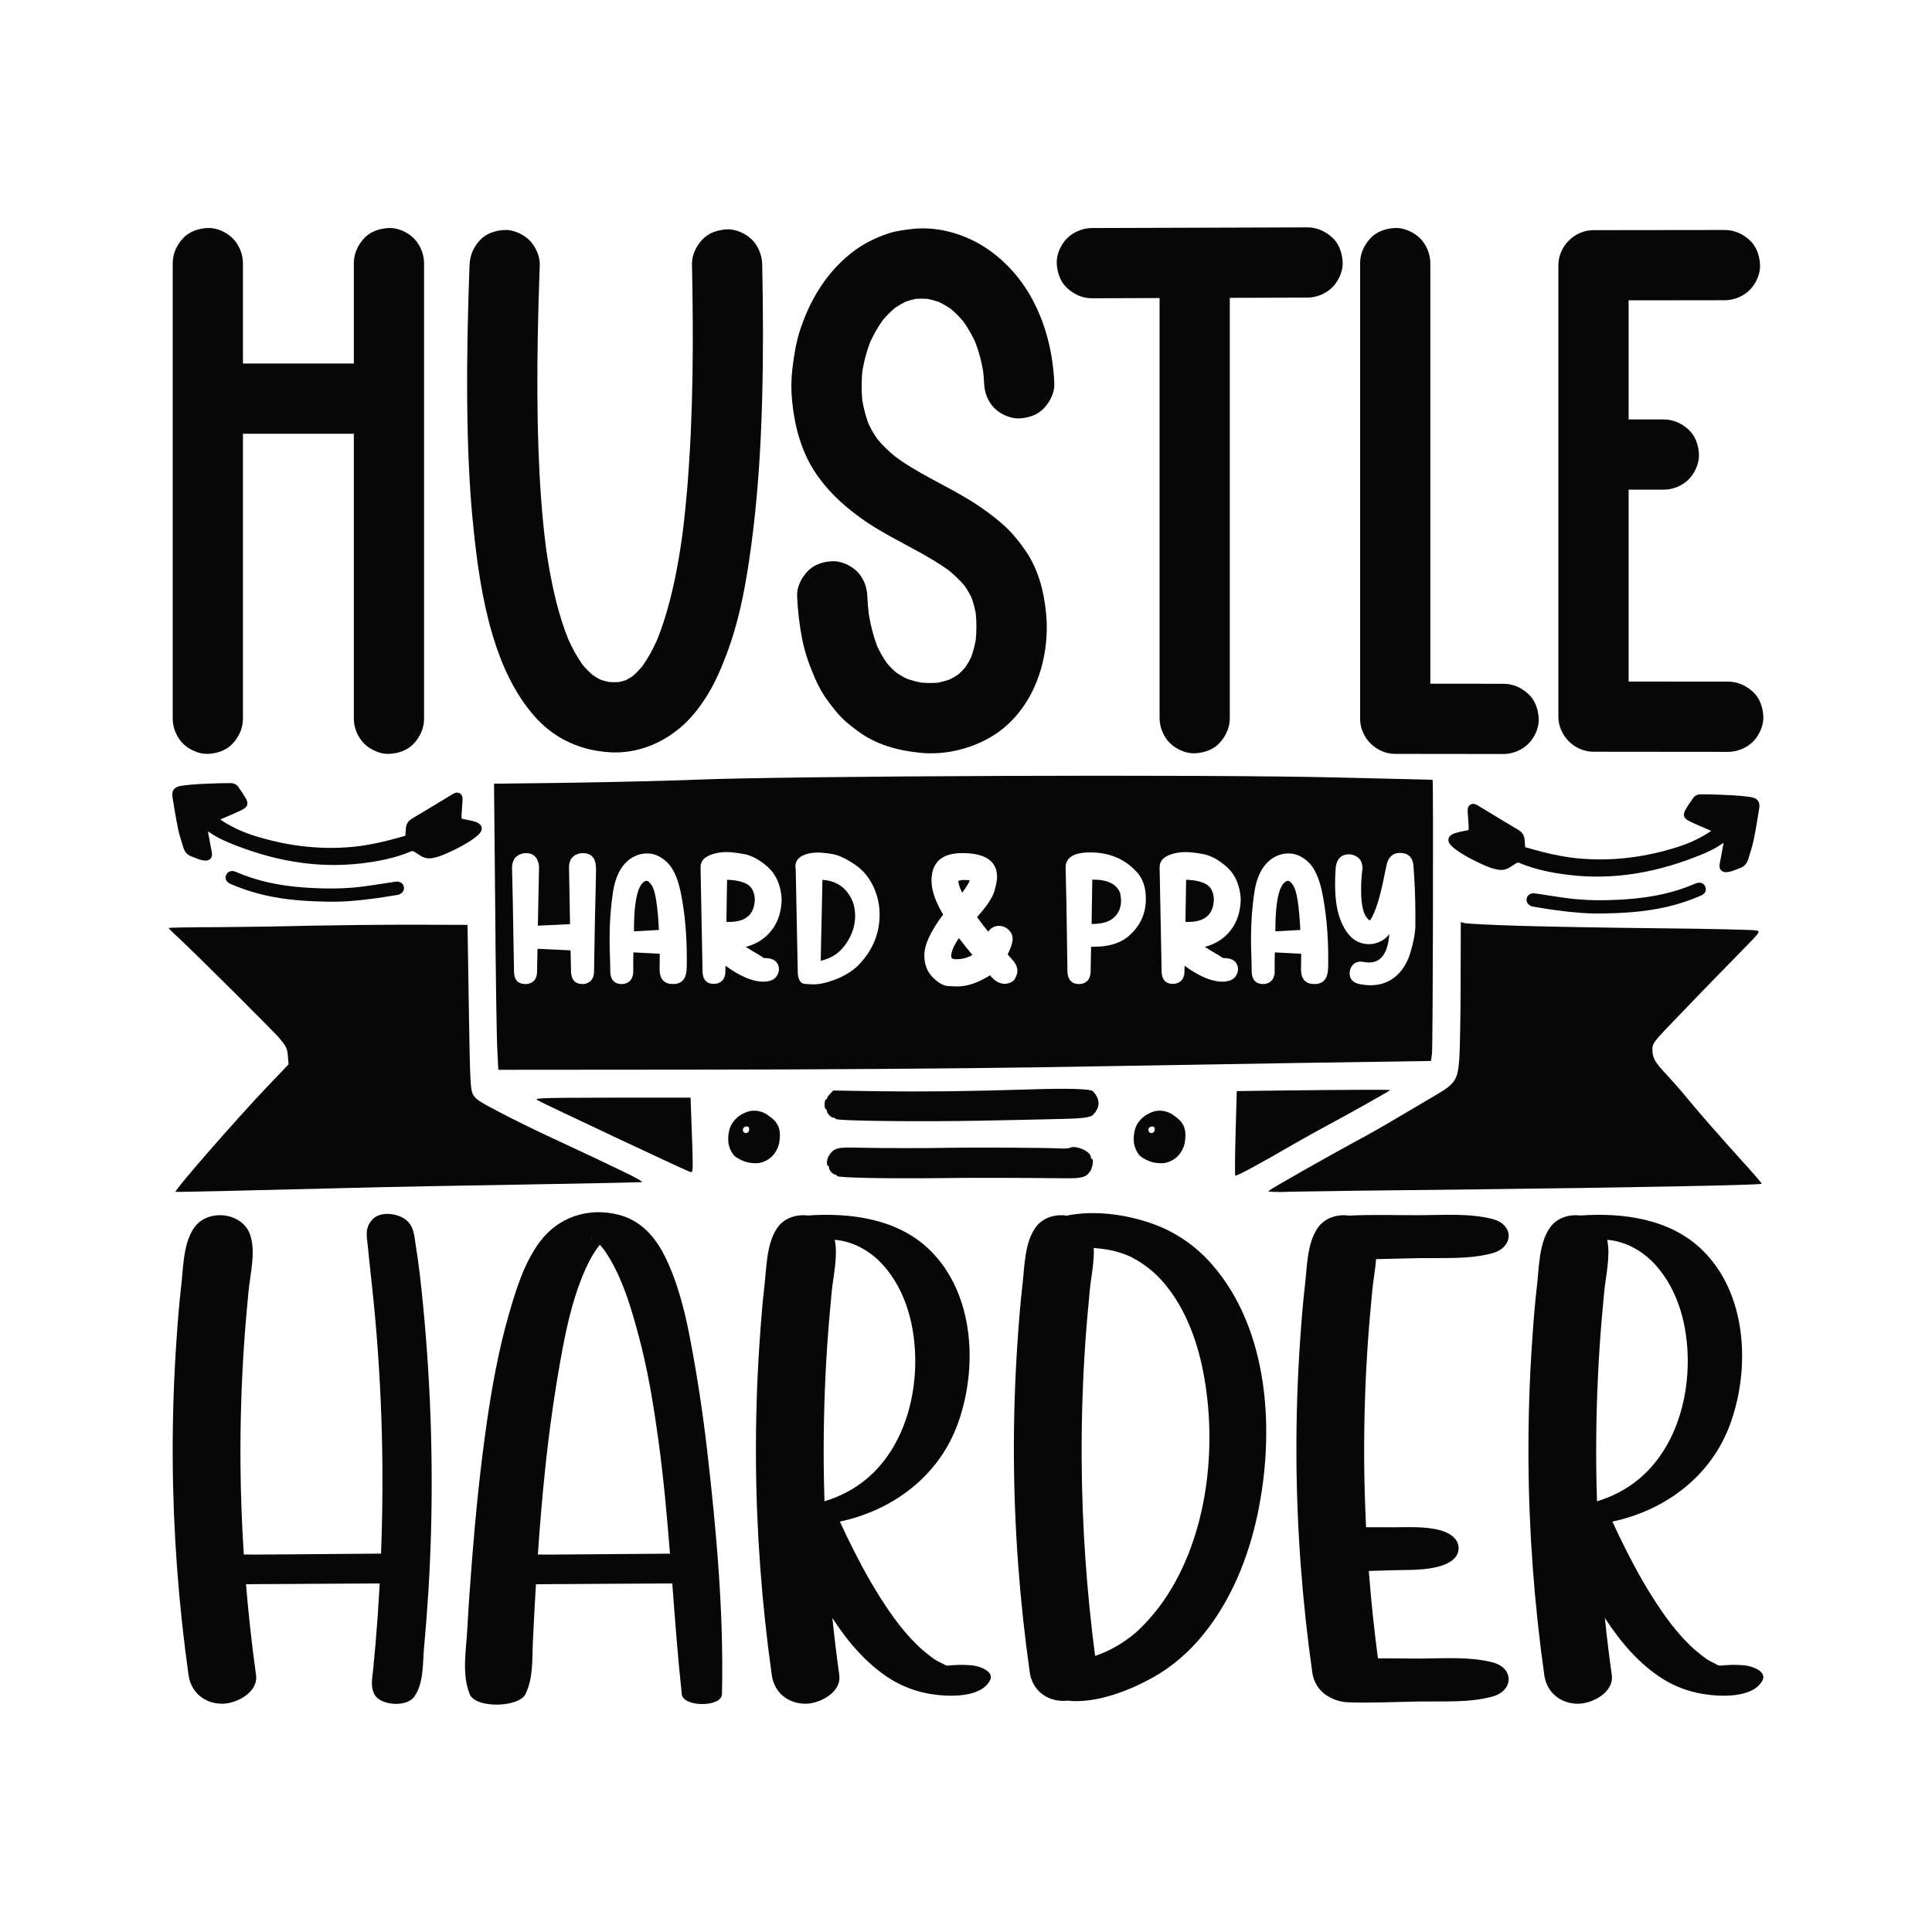
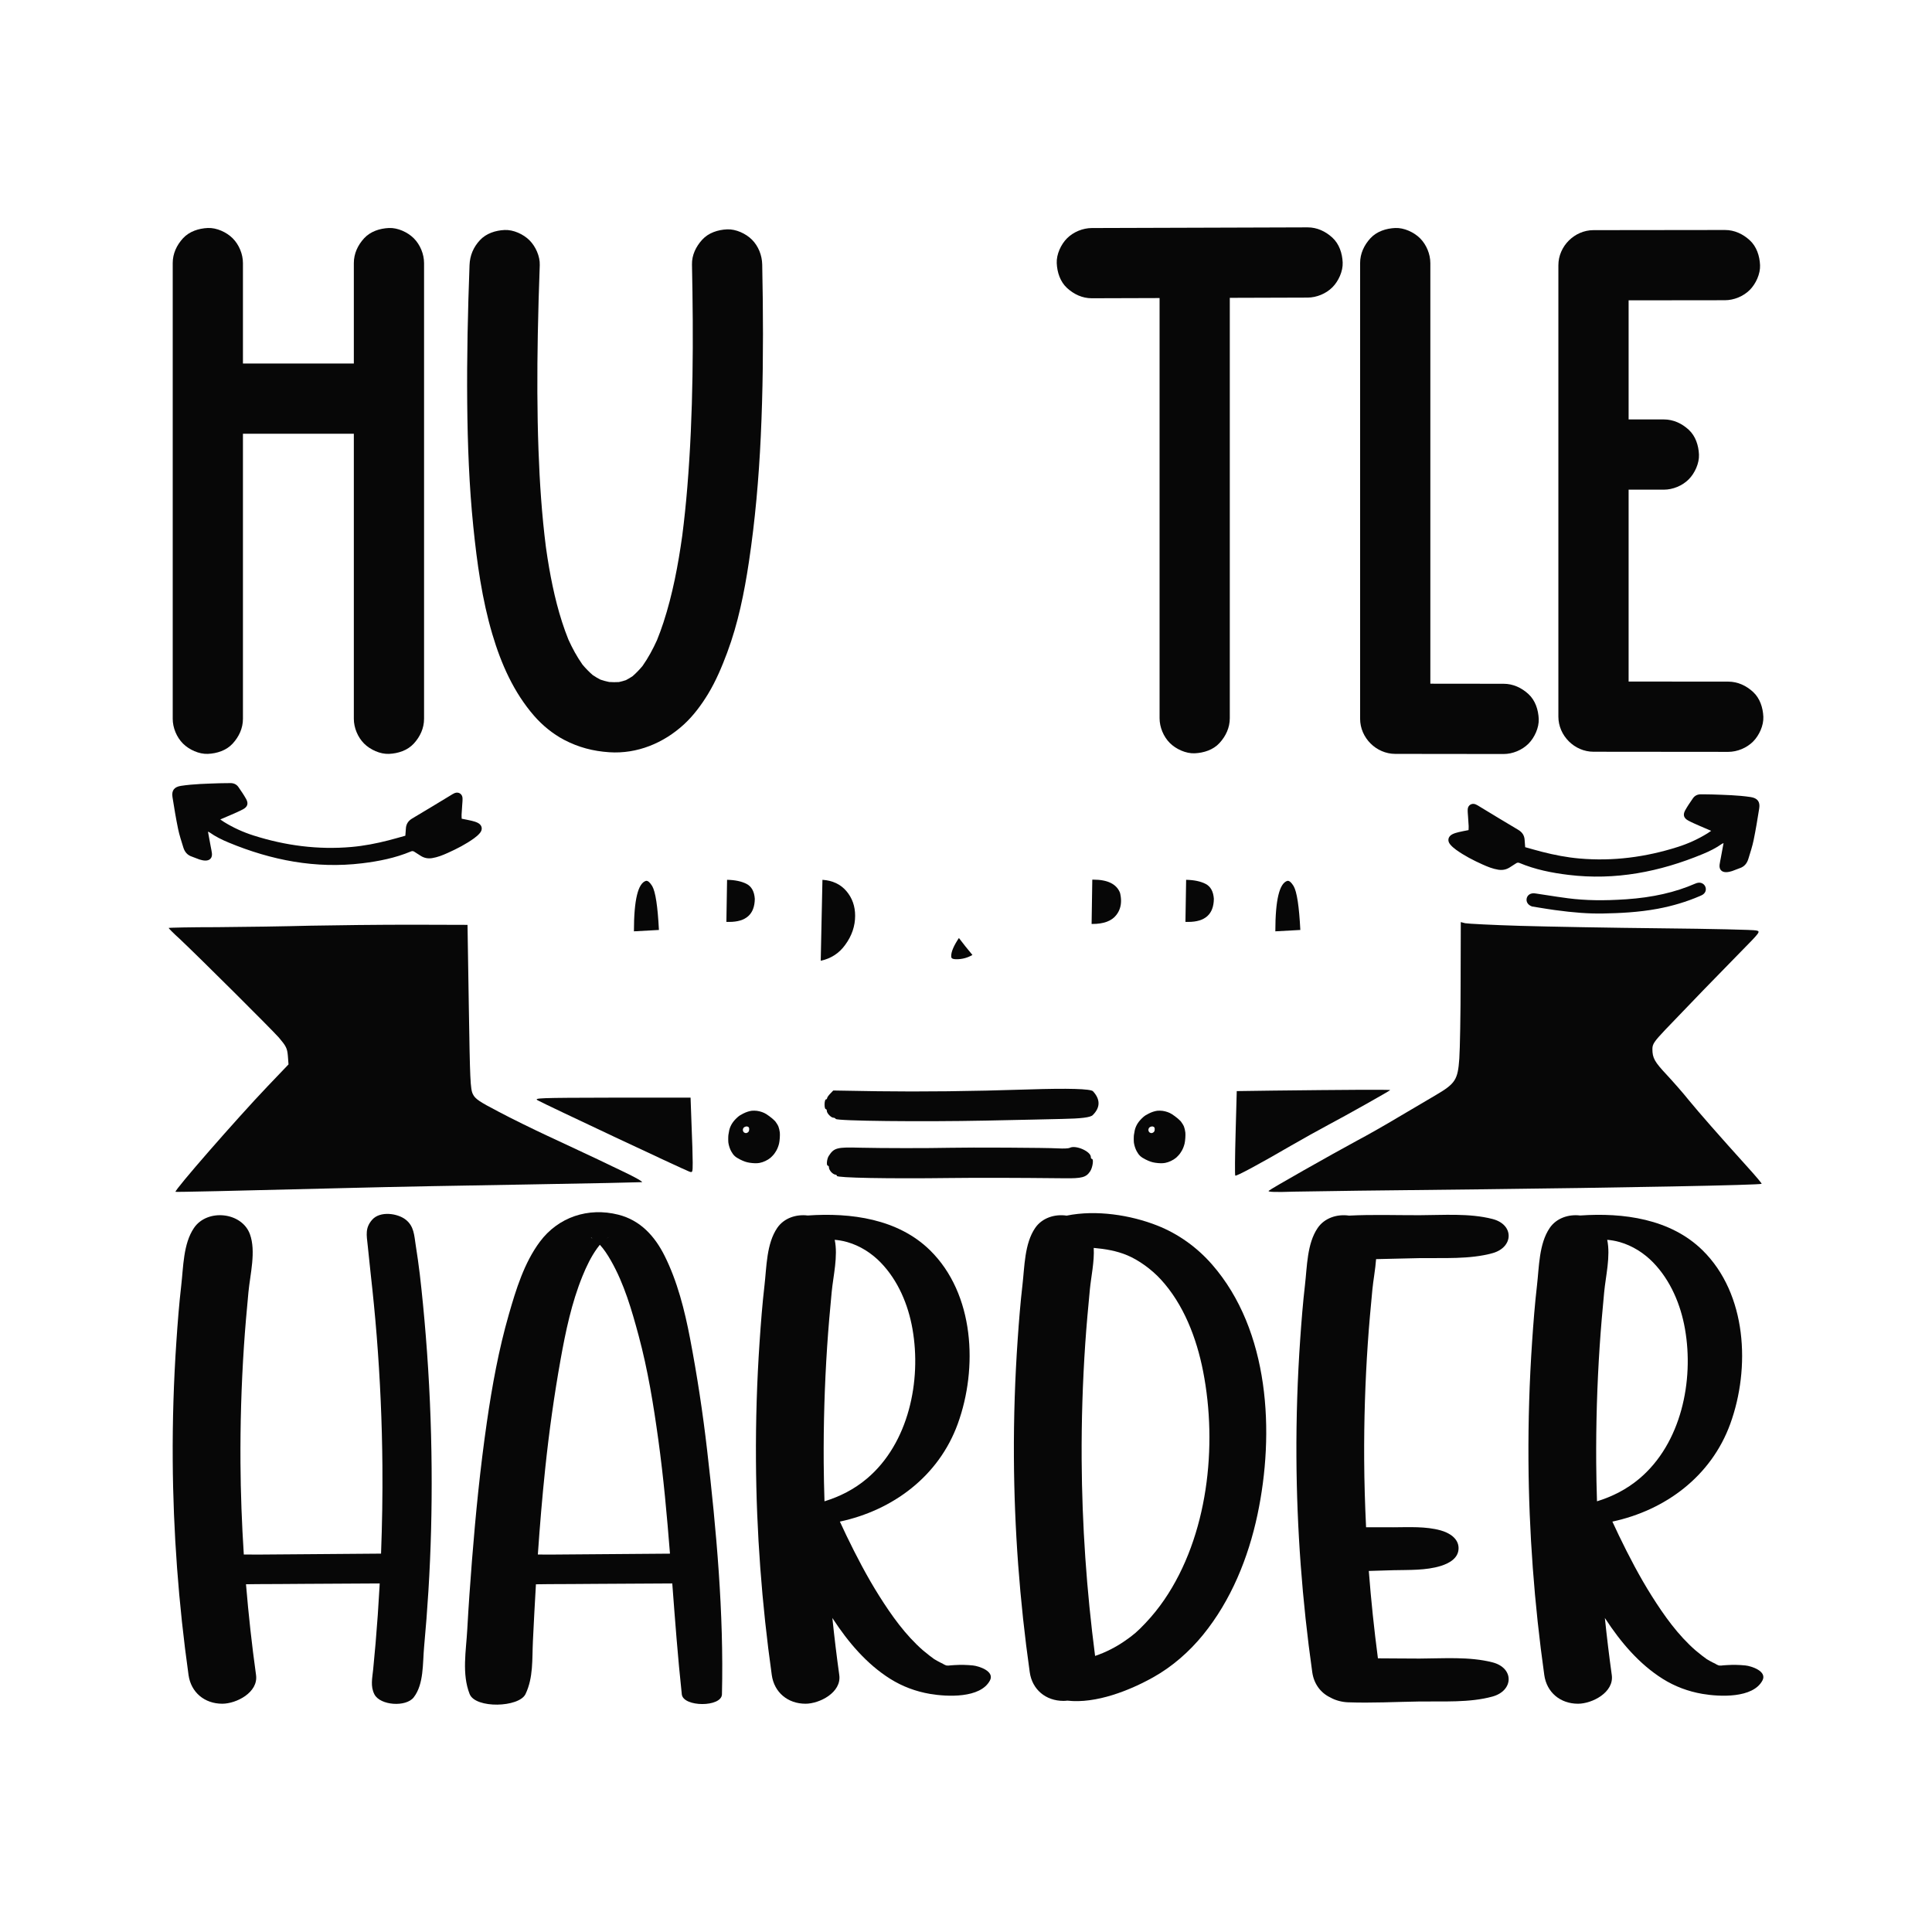
<svg xmlns="http://www.w3.org/2000/svg" version="1.1" id="Layer_1" x="0px" y="0px" width="864px" height="864px" viewBox="0 0 864 864" enable-background="new 0 0 864 864" xml:space="preserve">
  <g>
    <g>
      <path fill="#070707" d="M189.642,118.002c0.026,2.661,0,5.321,0,7.978c0,5.584,0,11.165,0,16.745c0,7.755,0,15.51,0,23.265    c0,9.221,0,18.446,0,27.666c0,9.838,0,19.684,0,29.523c0,9.751,0,19.501,0,29.252c0,8.942,0,17.888,0,26.83    c0,7.297,0,14.59,0,21.887c0,4.951,0,9.906,0,14.861c0,1.808,0,3.617,0,5.429c0,4.254-1.778,8.03-4.598,11.101    c-2.832,3.087-7.044,4.421-11.105,4.6c-3.911,0.175-8.38-1.876-11.105-4.6c-2.848-2.844-4.598-7.078-4.598-11.101    c0-0.116,0-0.227,0-0.343c-0.026-2.657,0-5.317,0-7.974c0-5.584,0-11.165,0-16.745c0-7.759,0-15.51,0-23.269    c0-9.221,0-18.442,0-27.662c0-9.842,0-19.684,0-29.527c0-7.317,0-14.634,0-21.951c-11.652,0-23.303,0-34.955,0    c-4.877,0-9.757,0-14.634,0c0,9.739,0,19.477,0,29.212c0,9.751,0,19.501,0,29.252c0,8.942,0,17.888,0,26.83    c0,7.297,0,14.59,0,21.887c0,4.951,0,9.906,0,14.861c0,1.808,0,3.617,0,5.429c0,4.254-1.778,8.03-4.598,11.101    c-2.83,3.087-7.042,4.421-11.105,4.6c-3.911,0.175-8.38-1.876-11.105-4.6c-2.848-2.844-4.6-7.078-4.6-11.101    c0-0.116,0.002-0.227,0-0.343c-0.024-2.657,0-5.317,0-7.974c0-5.584,0-11.165,0-16.745c0-7.759,0-15.51,0-23.269    c0-9.221,0-18.442,0-27.662c0-9.842,0-19.684,0-29.527c0-9.751,0-19.501,0-29.248c0-8.946,0-17.888,0-26.834    c0-7.293,0-14.586,0-21.883c0-4.955,0-9.91,0-14.865c0-1.808,0-3.617,0-5.425c0-4.254,1.78-8.034,4.6-11.105    c2.832-3.083,7.044-4.417,11.105-4.6c3.911-0.171,8.38,1.876,11.105,4.6c2.848,2.848,4.598,7.078,4.598,11.105    c0,0.112,0,0.227,0,0.339c0.026,2.661,0,5.321,0,7.978c0,5.584,0,11.165,0,16.745c0,6.612,0,13.224,0,19.836    c0.012,0,0.024,0,0.036,0c12.025,0,24.05,0,36.075,0c4.493,0,8.986,0,13.479,0c0-0.908,0-1.816,0-2.724c0-7.293,0-14.586,0-21.883    c0-4.955,0-9.906,0-14.861c0-1.808,0-3.621,0-5.429c0-4.254,1.778-8.03,4.598-11.105c2.832-3.083,7.044-4.417,11.105-4.596    c3.911-0.175,8.38,1.876,11.105,4.596c2.848,2.848,4.598,7.082,4.598,11.105C189.642,117.779,189.642,117.891,189.642,118.002z" />
      <path fill="#070707" d="M341.121,134.13c0.223,20.361,0.052,40.735-0.9,61.077c-0.88,18.78-2.513,37.509-5.309,56.11    c-2.063,13.722-4.843,27.507-9.711,40.54c-2.35,6.297-5.003,12.61-8.488,18.378c-2.995,4.951-6.584,9.802-10.858,13.73    c-9.077,8.337-20.901,13.264-33.356,12.443c-7.249-0.478-13.76-2.175-20.21-5.544c-5.045-2.637-9.723-6.477-13.455-10.77    c-9.101-10.471-14.725-23.213-18.643-36.425c-4.634-15.634-6.879-31.988-8.528-48.171c-1.862-18.278-2.539-36.672-2.72-55.038    c-0.201-20.64,0.269-41.281,1.036-61.901c0.159-4.306,1.719-7.97,4.598-11.105c2.83-3.083,7.042-4.417,11.105-4.6    c3.911-0.175,8.38,1.876,11.105,4.6c2.744,2.744,4.744,7.174,4.598,11.105c-0.382,10.348-0.691,20.7-0.878,31.052    c-0.311,17.207-0.313,34.426,0.309,51.625c0.522,14.53,1.486,29.065,3.324,43.491c0.434,3.083,0.902,6.162,1.438,9.229    c1.908,10.89,4.481,21.775,8.613,32.056c1.772,3.907,3.826,7.691,6.297,11.196c1.412,1.685,2.941,3.262,4.602,4.7    c1.109,0.749,2.26,1.43,3.453,2.035c1.267,0.434,2.557,0.785,3.87,1.048c1.454,0.104,2.916,0.116,4.371,0.028    c1.052-0.223,2.089-0.506,3.109-0.844c1.036-0.534,2.037-1.127,3.007-1.776c1.589-1.386,3.051-2.904,4.405-4.521    c2.557-3.625,4.668-7.544,6.5-11.583c1.056-2.613,2.031-5.262,2.904-7.942c4.099-12.571,6.56-25.647,8.392-38.731    c0.932-7.237,1.681-14.498,2.274-21.771c2.705-33.099,2.768-66.394,2.083-99.573c-0.088-4.226,1.812-8.07,4.6-11.105    c2.828-3.087,7.042-4.421,11.105-4.6c3.911-0.175,8.38,1.876,11.105,4.6c2.904,2.904,4.513,7.026,4.6,11.105    C340.977,123.558,341.065,128.844,341.121,134.13z" />
-       <path fill="#070707" d="M385.664,165.859c-0.434,4.33-0.462,8.687-0.056,13.021c0.605,3.66,1.53,7.261,2.828,10.738    c1.135,2.358,2.454,4.616,3.955,6.759c2.354,2.812,4.987,5.361,7.819,7.695c0.928,0.681,1.848,1.378,2.8,2.023    c11.658,7.906,24.878,13.204,36.393,21.333c3.708,2.617,7.379,5.401,10.665,8.548c3.25,3.115,6.11,6.704,8.639,10.416    c5.612,8.241,8.114,17.876,9.085,27.67c2.159,21.692-6.353,45.885-26.474,56.536c-8.974,4.748-19.433,7.042-29.574,6.074    c-10.025-0.952-20.051-3.641-28.22-9.79c-2.43-1.828-4.867-3.66-7.022-5.815c-2.227-2.227-4.13-4.752-6.018-7.261    c-2.45-3.258-4.433-6.795-6.046-10.535c-2.362-5.481-4.361-10.926-5.56-16.781c-1.334-6.504-2.111-13.176-2.406-19.812    c-0.187-4.182,1.852-8.11,4.6-11.105c2.828-3.083,7.042-4.417,11.101-4.6c3.915-0.175,8.384,1.876,11.105,4.6    c2.975,2.975,4.417,6.966,4.6,11.105c0.12,2.685,0.351,5.365,0.661,8.034c0.793,4.827,1.976,9.587,3.696,14.168    c1.263,2.728,2.748,5.345,4.481,7.807c1.271,1.47,2.645,2.84,4.115,4.111c1.478,1.008,3.019,1.904,4.62,2.697    c2.143,0.773,4.338,1.358,6.576,1.772c2.466,0.215,4.939,0.231,7.405,0.032c1.78-0.35,3.533-0.824,5.246-1.43    c1.334-0.665,2.621-1.414,3.856-2.246c1.083-0.952,2.103-1.972,3.055-3.055c0.992-1.45,1.884-2.959,2.661-4.533    c0.932-2.541,1.629-5.158,2.111-7.823c0.39-3.959,0.394-7.958,0.012-11.917c-0.446-2.41-1.083-4.772-1.916-7.07    c-0.892-1.82-1.92-3.565-3.067-5.234c-2.151-2.541-4.557-4.839-7.142-6.943c-0.693-0.502-1.394-0.992-2.103-1.47    c-12.089-8.181-25.838-13.59-37.64-22.23c-8.018-5.867-14.937-12.312-20.354-20.732c-6.11-9.5-8.874-20.525-9.954-31.642    c-0.458-4.748-0.386-9.539,0.183-14.271c0.725-6.026,1.669-11.945,3.613-17.709c3.637-10.798,9.265-21.039,17.394-29.12    c3.804-3.784,8.233-7.245,13.001-9.723c2.971-1.545,6.118-2.884,9.312-3.895c3.186-1.008,6.469-1.398,9.782-1.816    c10.603-1.338,21.915,1.581,31.064,6.962c9.725,5.72,17.81,14.55,23.124,24.46c6.23,11.615,9.253,24.424,9.834,37.544    c0.187,4.182-1.852,8.114-4.6,11.105c-2.828,3.083-7.042,4.417-11.101,4.6c-3.915,0.175-8.384-1.876-11.107-4.6    c-2.975-2.971-4.417-6.966-4.6-11.105c-0.08-1.808-0.239-3.605-0.434-5.401c-0.745-4.373-1.872-8.667-3.429-12.822    c-1.522-3.322-3.33-6.488-5.449-9.464c-1.681-1.984-3.513-3.828-5.493-5.513c-1.709-1.183-3.493-2.235-5.361-3.143    c-1.697-0.601-3.429-1.075-5.198-1.426c-1.701-0.119-3.406-0.119-5.106,0c-1.553,0.311-3.079,0.725-4.573,1.247    c-1.685,0.828-3.302,1.772-4.847,2.836c-1.948,1.661-3.748,3.477-5.401,5.429c-2.227,3.111-4.122,6.441-5.708,9.926    C387.54,157.215,386.397,161.497,385.664,165.859z" />
      <path fill="#070707" d="M595.849,106.276c3.087,2.832,4.421,7.046,4.6,11.105c0.175,3.915-1.876,8.384-4.6,11.105    c-2.856,2.856-7.07,4.589-11.101,4.6c-3.947,0.012-7.894,0.024-11.842,0.036c-7.644,0.024-15.291,0.048-22.935,0.072    c0,3.66,0,7.325,0,10.985c0,7.683,0,15.367,0,23.05c0,9.089,0,18.175,0,27.264c0,9.794,0,19.589,0,29.383    c0,9.655,0,19.31,0,28.965c0,8.858,0,17.717,0,26.575c0,7.221,0,14.447,0,21.668c0,4.907,0,9.814,0,14.717    c0,1.792,0,3.581,0,5.373c0,4.254-1.78,8.034-4.6,11.105c-2.828,3.083-7.042,4.417-11.105,4.6c-3.911,0.175-8.38-1.876-11.105-4.6    c-2.848-2.848-4.596-7.078-4.596-11.105c0-0.116,0-0.227,0-0.343c-0.028-2.621,0-5.242,0-7.859c0-5.556,0-11.109,0-16.661    c0-7.683,0-15.367,0-23.05c0-9.089,0-18.179,0-27.264c0-9.794,0-19.589,0-29.383c0-9.655,0-19.31,0-28.965    c0-8.858,0-17.717,0-26.575c0-7.221,0-14.447,0-21.668c0-2.039,0-4.079,0-6.114c-10.097,0.032-20.19,0.064-30.283,0.092    c-4.25,0.016-8.038-1.784-11.105-4.596c-3.083-2.832-4.417-7.042-4.6-11.105c-0.175-3.911,1.876-8.38,4.6-11.105    c2.856-2.856,7.07-4.589,11.105-4.6c3.947-0.012,7.894-0.024,11.842-0.036c17.279-0.052,34.557-0.108,51.836-0.159    c10.93-0.036,21.859-0.068,32.789-0.104C588.998,101.667,592.786,103.464,595.849,106.276z" />
      <path fill="#070707" d="M683.528,310.389c3.083,2.828,4.417,7.042,4.6,11.105c0.175,3.911-1.876,8.38-4.6,11.105    c-2.844,2.844-7.082,4.604-11.105,4.6c-1.988-0.004-3.975-0.008-5.963-0.008c-14.168-0.016-28.34-0.032-42.507-0.048    c-8.508-0.012-15.705-7.209-15.705-15.705c0-0.112,0.004-0.227,0-0.339c-0.024-2.661,0-5.317,0-7.978c0-5.58,0-11.165,0-16.745    c0-7.755,0-15.51,0-23.265c0-9.221,0-18.442,0-27.666c0-9.842,0-19.684,0-29.523c0-9.751,0-19.501,0-29.252    c0-8.942,0-17.888,0-26.83c0-7.293,0-14.59,0-21.883c0-4.955,0-9.91,0-14.865c0-1.808,0-3.617,0-5.425    c0-4.258,1.78-8.034,4.6-11.105c2.832-3.087,7.042-4.417,11.105-4.6c3.911-0.175,8.38,1.876,11.105,4.6    c2.848,2.848,4.6,7.078,4.6,11.105c0,0.112-0.004,0.227,0,0.339c0.024,2.657,0,5.317,0,7.978c0,5.58,0,11.161,0,16.745    c0,7.755,0,15.51,0,23.265c0,9.221,0,18.442,0,27.662c0,9.842,0,19.684,0,29.527c0,9.751,0,19.501,0,29.252    c0,8.942,0,17.884,0,26.83c0,7.297,0,14.59,0,21.883c0,1.533,0,3.071,0,4.604c10.922,0.012,21.843,0.024,32.765,0.036    C676.681,305.792,680.453,307.565,683.528,310.389z" />
      <path fill="#070707" d="M783.977,309.433c3.087,2.828,4.417,7.042,4.6,11.101c0.175,3.915-1.876,8.38-4.6,11.105    c-2.844,2.848-7.078,4.604-11.105,4.6c-2.493,0-4.987-0.004-7.48-0.008c-10.79-0.008-21.58-0.016-32.367-0.028    c-6.803-0.004-13.602-0.012-20.405-0.02c-8.508-0.004-15.705-7.205-15.705-15.701c0-0.116,0.004-0.231,0-0.343    c-0.024-2.621,0-5.242,0-7.863c0-5.552,0-11.109,0-16.661c0-7.683,0-15.367,0-23.05c0-9.085,0-18.175,0-27.264    c0-9.794,0-19.589,0-29.383c0-9.655,0-19.31,0-28.965c0-8.858,0-17.717,0-26.571c0-7.225,0-14.447,0-21.672    c0-4.903,0-9.81,0-14.717c0-1.788,0-3.581,0-5.373c0-8.516,7.217-15.693,15.705-15.701c2.438-0.004,4.871-0.008,7.309-0.008    c10.547-0.012,21.094-0.024,31.642-0.036c6.608-0.008,13.22-0.016,19.832-0.024c4.25-0.004,8.034,1.78,11.105,4.6    c3.083,2.832,4.417,7.046,4.596,11.105c0.175,3.911-1.872,8.38-4.596,11.105c-2.852,2.852-7.078,4.596-11.105,4.6    c-2.438,0-4.871,0.004-7.309,0.008c-10.547,0.012-21.094,0.024-31.642,0.036c-1.374,0-2.752,0-4.126,0.004    c0,3.059,0,6.118,0,9.177c0,7.683,0,15.367,0,23.05c0,7.01,0,14.024,0,21.039c5.254,0,10.507,0,15.761,0    c4.254,0,8.03,1.776,11.105,4.596c3.083,2.832,4.417,7.046,4.596,11.105c0.175,3.911-1.876,8.38-4.596,11.105    c-2.848,2.848-7.082,4.6-11.105,4.6c-5.254,0-10.507,0-15.761,0c0,1.402,0,2.8,0,4.202c0,9.655,0,19.31,0,28.965    c0,8.858,0,17.717,0,26.571c0,7.225,0,14.447,0,21.672c0,1.466,0,2.932,0,4.397c8.05,0.008,16.096,0.016,24.145,0.024    c6.803,0.004,13.602,0.012,20.405,0.016C777.13,304.836,780.906,306.609,783.977,309.433z" />
    </g>
    <g>
      <path fill="#070707" d="M190.415,597.379c1.586,19.694,2.453,39.443,2.609,59.201c0.146,18.312-0.308,36.627-1.436,54.907    c-0.517,8.353-1.16,16.698-1.931,25.035c-0.673,7.274-0.044,16.606-4.638,22.538c-3.459,4.466-14.98,3.647-17.565-1.318    c-1.874-3.595-0.963-7.278-0.575-11.141c0.391-3.931,0.755-7.862,1.091-11.8c0.715-8.381,1.3-16.778,1.758-25.178    c0.026-0.503,0.046-1.003,0.07-1.502c-11.219,0.06-22.438,0.124-33.659,0.188c-7.077,0.04-14.155,0.12-21.234,0.12    c-1.604,0-3.242,0.036-4.893,0.064c1.128,13.566,2.613,27.104,4.492,40.59c1.085,7.79-8.824,12.831-15.092,12.831    c-7.947,0-14.005-5.089-15.094-12.831c-4.466-31.818-6.873-63.907-7.075-96.036c-0.112-17.688,0.433-35.385,1.632-53.033    c0.569-8.381,1.206-16.774,2.175-25.119c0.973-8.369,0.875-18.631,5.696-25.746c5.904-8.712,21.38-7.178,25.015,2.78    c2.808,7.69,0.106,17.904-0.653,25.898c-0.769,8.081-1.484,16.163-2.021,24.264c-1.144,17.321-1.658,34.678-1.546,52.035    c0.09,13.702,0.607,27.392,1.49,41.061c2.369,0.008,4.722,0.048,6.991,0.024c6.705-0.068,13.41-0.1,20.115-0.152    c11.423-0.088,22.846-0.176,34.268-0.268c0.497-13.083,0.719-26.177,0.609-39.272c-0.164-19.398-1.015-38.796-2.555-58.135    c-0.735-9.212-1.64-18.404-2.672-27.583c-0.485-4.314-0.895-8.633-1.358-12.947c-0.487-4.526-1.208-7.738,2.025-11.401    c3.493-3.963,11.327-2.908,15.004,0c3.707,2.928,3.771,6.995,4.452,11.401c0.665,4.31,1.314,8.617,1.818,12.947    C188.793,578.976,189.678,588.176,190.415,597.379z" />
      <path fill="#070707" d="M316.221,648.471c4.158,35.988,7.514,72.967,6.639,109.223c-0.14,5.836-17.333,5.808-17.956,0    c-1.778-16.502-3.012-33.036-4.262-49.574c-11.341,0.064-22.68,0.128-34.019,0.192c-7.079,0.04-14.155,0.12-21.234,0.12    c-1.87,0-3.787,0.044-5.716,0.072c-0.006,0.084-0.012,0.164-0.016,0.248c-0.499,8.393-0.931,16.786-1.336,25.182    c-0.393,8.109,0.242,16.23-3.304,23.653c-2.88,6.032-22.394,6.587-24.991,0c-3.549-9-1.586-19.334-1.063-28.874    c0.569-10.33,1.296-20.652,2.111-30.967c1.634-20.672,3.693-41.325,6.667-61.85c2.347-16.202,5.281-32.317,9.811-48.068    c3.208-11.157,6.855-23.105,13.896-32.537c8.211-10.997,21.563-15.483,35.069-12.08c9.835,2.481,16.262,9.547,20.684,18.368    c5.732,11.445,8.996,24.443,11.389,36.951C311.755,615.076,314.288,631.738,316.221,648.471z M299.616,694.802    c-1.346-17.009-2.876-34.003-5.213-50.94c-2.163-15.667-4.698-31.314-8.814-46.598c-3.082-11.437-6.445-23.097-12.35-33.459    c-1.662-2.916-3.196-5.201-4.989-7.143c-0.409,0.507-0.807,1.027-1.186,1.554c-2.766,3.835-4.83,8.165-6.603,12.531    c-4.838,11.9-7.512,24.659-9.769,37.262c-2.882,16.119-5.143,32.313-6.855,48.599c-1.348,12.839-2.421,25.702-3.308,38.581    c2.025,0.016,4.033,0.044,5.978,0.024c6.705-0.072,13.41-0.104,20.117-0.156C277.621,694.97,288.616,694.886,299.616,694.802z     M264.72,553.71c0.02-0.008,0.094-0.008,0.202-0.008C264.269,553.39,263.985,553.534,264.72,553.71z M272.508,553.218    c-0.254,0.1-0.573,0.224-0.877,0.364c-0.038,0.032-0.07,0.056-0.114,0.092c-0.05,0.044-0.1,0.08-0.148,0.12    c0.018,0,0.044-0.004,0.062-0.004C271.405,553.722,271.611,553.562,272.508,553.218z" />
      <path fill="#070707" d="M442.701,751.526c-4.274,8.041-19.166,7.294-26.828,5.988c-6.32-1.083-12.332-3.316-17.76-6.727    c-10.562-6.639-18.827-16.438-25.602-26.804c-0.096-0.144-0.184-0.292-0.276-0.435c0.887,8.529,1.909,17.045,3.092,25.538    c1.087,7.79-8.824,12.831-15.092,12.831c-7.945,0-14.005-5.089-15.092-12.831c-4.47-31.818-6.875-63.907-7.075-96.04    c-0.112-17.688,0.431-35.381,1.63-53.029c0.571-8.381,1.206-16.774,2.177-25.119c0.971-8.369,0.871-18.635,5.692-25.746    c3.008-4.434,8.489-6.208,13.63-5.577c19.298-1.346,40.39,1.478,54.731,15.563c19.886,19.542,21.439,52.662,12.403,77.577    c-8.565,23.613-29.181,38.716-52.734,43.754c0.999,2.077,1.937,4.186,2.94,6.26c4.45,9.2,9.172,18.28,14.625,26.932    c5.569,8.832,11.768,17.569,19.69,24.459c1.354,1.174,4.346,3.475,4.905,3.831c0.875,0.551,1.794,1.023,2.704,1.514    c0.547,0.296,2.828,1.27,0.983,0.567c0.667,0.256,3.871,1.81,1.945,0.839c-0.02,0-0.036,0-0.06,0.004    c0.02-0.004,0.04-0.004,0.06-0.004c-0.032-0.02-0.08-0.04-0.116-0.06c-0.016,0-0.024,0-0.04,0c0.016,0,0.024,0,0.04,0    c-0.1-0.052-0.196-0.1-0.324-0.164c0.148,0.076,0.379,0.128,0.639,0.16c0.367-0.004,0.567,0,0.595,0.008    c0.899-0.06,1.794-0.12,2.688-0.18c2.776-0.172,5.425-0.12,8.201,0.16C437.744,745.067,444.918,747.364,442.701,751.526z     M378.914,555.471c-2.077-0.599-4.059-0.895-5.629-1.019c1.546,7.306-0.675,16.226-1.354,23.373    c-0.771,8.081-1.486,16.167-2.021,24.268c-1.146,17.317-1.658,34.678-1.546,52.035c0.04,5.736,0.172,11.473,0.348,17.205    c0.02,0.016,0.04,0.032,0.06,0.044c6.759-2.101,13.166-5.273,18.967-10.178c18.639-15.767,24.396-43.726,20.325-66.883    c-1.905-10.866-6.431-21.671-14.197-29.692C389.768,560.389,384.59,557.097,378.914,555.471z M423.85,744.839    c0.092-0.008,0.18-0.012,0.272-0.02c-0.14,0-0.3-0.004-0.483-0.004C423.706,744.823,423.778,744.831,423.85,744.839z     M424.178,744.819c-0.028,0.008-0.116,0.016-0.268,0.024C424.785,744.919,425.62,744.847,424.178,744.819z" />
      <path fill="#070707" d="M542.021,565.47c25.81,29.533,28.091,75.36,20.317,111.955c-4.099,19.282-11.808,38.301-24.344,53.693    c-6.164,7.57-13.778,14.237-22.314,19.003c-10.346,5.784-25.486,11.896-38.377,10.406c-0.591,0.076-1.162,0.116-1.706,0.116    c-7.953,0-13.997-5.085-15.092-12.831c-4.506-31.886-6.911-64.043-7.083-96.244c-0.092-17.637,0.483-35.281,1.71-52.874    c0.559-7.981,1.178-15.979,2.105-23.928c0.967-8.285,0.891-18.583,5.696-25.618c3.112-4.55,8.816-6.304,14.073-5.513    c13.174-2.7,28.618-0.268,40.554,4.442C526.989,551.8,535.354,557.84,542.021,565.47z M538.042,613.298    c-2.924-14.948-8.748-30.076-18.943-41.149c-4.282-4.65-9.951-8.653-14.92-10.75c-4.901-2.065-9.931-2.864-15.06-3.328    c0.348,6.148-1.186,12.927-1.73,18.635c-0.767,8.009-1.502,16.019-2.049,24.044c-1.174,17.277-1.714,34.594-1.618,51.907    c0.164,29.393,2.217,58.742,6.008,87.883c4.766-1.602,9.268-3.911,13.406-6.779c3.927-2.716,5.656-4.254,9.092-7.878    c3.092-3.256,5.924-6.775,8.461-10.482C540.175,686.92,544.562,646.606,538.042,613.298z" />
      <path fill="#070707" d="M610.066,652.658c0.056,10.119,0.36,20.233,0.851,30.336c4.091-0.024,8.189,0.036,12.264,0.016    c6.875-0.032,14.449-0.471,21.12,1.398c3.739,1.047,7.981,3.511,7.981,7.949c0,4.526-4.262,6.791-7.981,7.945    c-6.587,2.045-14.265,1.742-21.12,1.901c-3.671,0.088-7.358,0.236-11.045,0.332c1.003,13.059,2.369,26.089,4.079,39.08    c6.216,0,12.447,0.124,18.635,0.108c10.562-0.032,22.302-0.963,32.609,1.69c9.771,2.521,9.475,12.663,0,15.288    c-10.234,2.832-22.059,2.061-32.609,2.217c-10.642,0.156-21.404,0.751-32.037,0.359c-2.545-0.092-5.497-0.795-7.925-2.177    c-4.31-2.061-7.302-6.068-8.041-11.285c-4.506-31.886-6.911-64.043-7.083-96.248c-0.092-17.637,0.483-35.277,1.71-52.874    c0.559-7.981,1.178-15.979,2.105-23.928c0.971-8.281,0.891-18.583,5.696-25.614c3.104-4.538,8.78-6.292,14.025-5.521    c10.47-0.539,21.068-0.156,31.55-0.184c10.562-0.028,22.302-0.963,32.609,1.694c9.775,2.517,9.475,12.659,0,15.284    c-10.23,2.832-22.059,2.061-32.609,2.217c-6.459,0.096-12.963,0.352-19.454,0.451c-0.336,4.666-1.262,9.427-1.662,13.614    c-0.767,8.009-1.502,16.019-2.045,24.044C610.51,618.028,609.97,635.345,610.066,652.658z" />
      <path fill="#070707" d="M788.169,751.526c-4.274,8.041-19.166,7.294-26.828,5.988c-6.32-1.083-12.332-3.316-17.76-6.727    c-10.562-6.639-18.827-16.438-25.602-26.804c-0.096-0.144-0.184-0.292-0.276-0.435c0.887,8.529,1.909,17.045,3.092,25.538    c1.087,7.79-8.824,12.831-15.092,12.831c-7.945,0-14.005-5.089-15.092-12.831c-4.47-31.818-6.875-63.907-7.075-96.04    c-0.112-17.688,0.431-35.381,1.63-53.029c0.571-8.381,1.206-16.774,2.177-25.119c0.971-8.369,0.871-18.635,5.692-25.746    c3.008-4.434,8.489-6.208,13.63-5.577c19.298-1.346,40.39,1.478,54.731,15.563c19.885,19.542,21.439,52.662,12.404,77.577    c-8.565,23.613-29.181,38.716-52.734,43.754c0.999,2.077,1.937,4.186,2.94,6.26c4.45,9.2,9.172,18.28,14.625,26.932    c5.569,8.832,11.768,17.569,19.69,24.459c1.354,1.174,4.346,3.475,4.906,3.831c0.875,0.551,1.794,1.023,2.704,1.514    c0.547,0.296,2.828,1.27,0.983,0.567c0.667,0.256,3.871,1.81,1.945,0.839c-0.02,0-0.036,0-0.06,0.004    c0.02-0.004,0.04-0.004,0.06-0.004c-0.032-0.02-0.08-0.04-0.116-0.06c-0.016,0-0.024,0-0.04,0c0.016,0,0.024,0,0.04,0    c-0.1-0.052-0.196-0.1-0.324-0.164c0.148,0.076,0.38,0.128,0.639,0.16c0.367-0.004,0.567,0,0.595,0.008    c0.899-0.06,1.794-0.12,2.688-0.18c2.776-0.172,5.425-0.12,8.201,0.16C783.212,745.067,790.386,747.364,788.169,751.526z     M724.382,555.471c-2.077-0.599-4.059-0.895-5.629-1.019c1.546,7.306-0.675,16.226-1.354,23.373    c-0.771,8.081-1.486,16.167-2.021,24.268c-1.146,17.317-1.658,34.678-1.546,52.035c0.04,5.736,0.172,11.473,0.348,17.205    c0.02,0.016,0.04,0.032,0.06,0.044c6.759-2.101,13.167-5.273,18.967-10.178c18.639-15.767,24.396-43.726,20.325-66.883    c-1.905-10.866-6.431-21.671-14.197-29.692C735.236,560.389,730.059,557.097,724.382,555.471z M769.318,744.839    c0.092-0.008,0.18-0.012,0.272-0.02c-0.14,0-0.3-0.004-0.483-0.004C769.174,744.823,769.246,744.831,769.318,744.839z     M769.646,744.819c-0.028,0.008-0.116,0.016-0.268,0.024C770.253,744.919,771.088,744.847,769.646,744.819z" />
    </g>
    <g id="HATCH_2_">
      <path fill="#070707" d="M621.707,487.505c0.293-0.293-21.02-0.146-52.733,0.22l-15.893,0.22l-0.513,18.749    c-0.293,10.254-0.366,18.823-0.146,19.042c0.366,0.44,10.839-5.2,24.682-13.256c5.054-2.93,12.817-7.251,17.211-9.594    C601.273,499.223,620.828,488.237,621.707,487.505z" />
    </g>
    <g id="HATCH_1_">
      <path fill="#070707" d="M309.266,503.105l-0.44-12.231h-35.228c-33.104,0.073-35.082,0.146-33.031,1.245    c3.296,1.831,64.671,30.687,67.6,31.786c1.538,0.586,1.611,0.513,1.611-4.028C309.779,517.387,309.559,509.77,309.266,503.105z" />
    </g>
    <g>
      <g id="HATCH_4_">
        <path fill="#070707" d="M679.932,414.045c-12.451-0.366-23.583-0.952-24.682-1.172l-1.978-0.513l-0.073,26.586     c0,14.648-0.293,30.102-0.586,34.423c-0.659,9.521-1.758,11.206-10.473,16.332c-3.369,1.977-10.913,6.445-16.772,9.887     c-5.859,3.516-13.989,8.13-18.164,10.327c-11.938,6.445-38.963,21.752-39.842,22.631c-0.513,0.513,3.003,0.659,11.279,0.366     c6.592-0.146,43.358-0.659,81.589-1.025c63.719-0.732,127.071-1.904,127.584-2.49c0.147-0.146-2.637-3.442-6.152-7.324     c-13.037-14.428-21.752-24.389-26.44-30.101c-2.563-3.223-7.031-8.276-9.814-11.279c-5.493-5.859-6.445-7.544-6.445-11.572     c0-2.197,0.806-3.369,5.713-8.569c10.62-11.132,23.949-24.901,33.324-34.423c9.301-9.448,9.448-9.594,7.324-10.034     c-1.099-0.293-20.141-0.732-42.333-0.952C720.873,414.924,692.456,414.412,679.932,414.045z" />
      </g>
      <g id="HATCH_3_">
        <path fill="#070707" d="M209.66,450.226l-0.586-36.62l-25.268-0.073c-13.916,0-34.13,0.22-45.042,0.439     c-10.84,0.293-29.589,0.586-41.527,0.659c-12.011,0-21.825,0.22-21.825,0.366s2.197,2.417,4.98,4.907     c9.228,8.716,40.502,39.842,44.31,44.09c3.223,3.809,3.735,4.761,4.028,8.13l0.293,3.882l-9.375,9.814     c-13.696,14.355-41.82,46.581-41.161,47.166c0.22,0.146,24.023-0.366,78.952-1.758c16.332-0.439,51.927-1.099,79.099-1.538     c27.172-0.44,49.95-0.952,50.535-1.025c0.586-0.146-3.149-2.27-8.423-4.761c-9.741-4.687-13.183-6.372-33.69-15.893     c-6.445-3.003-16.332-7.837-21.972-10.84c-8.569-4.468-10.473-5.713-11.498-7.837     C210.319,487.065,210.173,482.671,209.66,450.226z" />
      </g>
      <g>
        <path fill="#070707" d="M488.935,393.378h-0.458l-0.307,19.826h0.307c5.055,0,8.651-1.302,10.718-3.981     c1.454-1.836,2.143-3.981,2.143-6.353c0-1.149-0.155-2.374-0.462-3.599C499.347,395.368,495.368,393.378,488.935,393.378z" />
        <path fill="#070707" d="M333.876,395.29c-2.221-1.147-5.13-1.761-8.727-1.836l-0.307,18.832h1.225     c7.578,0,11.406-3.445,11.483-10.336C337.319,398.66,336.094,396.439,333.876,395.29z" />
        <path fill="#070707" d="M425.383,427.519c0,0.382,0,0.611,0.153,0.84c0.229,0.384,0.918,0.613,2.219,0.613     c2.527,0,4.899-0.613,7.12-1.914c-2.221-2.679-4.286-5.206-6.048-7.578C426.53,422.925,425.383,425.605,425.383,427.519z" />
        <path fill="#070707" d="M539.169,395.29c-2.223-1.147-5.13-1.761-8.727-1.836l-0.307,18.832h1.223     c7.58,0,11.408-3.445,11.483-10.336C542.615,398.66,541.388,396.439,539.169,395.29z" />
        <path fill="#070707" d="M289.082,393.914h-0.153c-3.597,0.994-5.435,8.496-5.435,22.582l11.177-0.613     c-0.536-10.563-1.531-17.069-2.985-19.597C290.689,394.679,289.849,393.914,289.082,393.914z" />
-         <path fill="#070707" d="M433.65,393.683c-0.689-0.076-1.531-0.153-2.525-0.153c-0.996,0-1.838,0.153-2.527,0.384v0.229     c0,0.996,0.536,2.679,1.685,5.128C432.272,396.515,433.421,394.679,433.65,393.683z" />
-         <path fill="#070707" d="M640.676,348.716c-0.147,0-19.335-0.44-42.699-1.025c-59.544-1.465-245.06-0.732-287.832,1.025     c-10.473,0.439-34.862,1.025-54.124,1.318l-35.082,0.439l0.513,55.003c0.22,30.248,0.659,59.031,0.952,63.938l0.44,9.008     l89.792-0.073c49.364,0,116.964-0.513,150.214-1.025c33.251-0.586,86.643-1.465,118.722-1.978l58.372-0.879l0.44-3.223     C640.822,468.17,641.042,348.862,640.676,348.716z M266.026,412.822l-0.384,22.275c-0.229,2.221-1.147,3.674-2.754,4.439     c-0.767,0.384-1.609,0.536-2.374,0.536c-3.139,0-4.822-1.683-5.128-4.975l-0.229-10.105l-14.775-0.689l-0.229,10.794     c-0.153,2.221-1.071,3.674-2.681,4.439c-0.84,0.384-1.607,0.536-2.45,0.536c-3.214,0-4.899-1.683-5.128-4.975l-0.307-16.765     c-0.076-4.67-0.153-9.338-0.229-14.008l-0.382-16.687c0.229-2.681,1.225-4.441,3.139-5.359c0.996-0.46,1.99-0.765,2.985-0.765     c3.521,0,5.511,1.99,5.971,5.893l-0.536,26.563l14.391-0.689l-0.458-25.643c0.076-2.681,1.147-4.441,3.061-5.359     c0.996-0.46,1.99-0.765,2.985-0.765c3.752,0,5.742,1.99,5.971,5.893l0.078,1.073C266.562,391.08,266.331,399.195,266.026,412.822     z M306.996,434.332c-0.46,3.826-2.45,5.74-5.973,5.74c-3.903,0-5.893-2.065-6.046-6.2l0.076-7.349l-11.788-0.613     c-0.076,1.302-0.076,4.363-0.076,9.187c-0.231,2.221-1.149,3.674-2.756,4.439c-0.767,0.384-1.607,0.536-2.374,0.536     c-3.139,0-4.822-1.683-5.128-4.975c0-2.067-0.078-4.517-0.153-7.273c-0.153-2.754-0.153-5.664-0.153-8.727     c0-6.964,0.536-13.777,1.531-20.361c1.071-6.66,3.445-11.33,7.042-14.162c2.45-1.914,5.206-2.908,8.191-2.908     c3.214,0,6.124,1.3,8.803,3.826c2.756,2.527,4.824,6.966,6.202,13.397c1.836,9.034,2.754,18.832,2.754,29.624     C307.147,430.809,307.147,432.723,306.996,434.332z M336.63,425.374c2.681,1.531,4.288,2.527,4.67,2.91     c0.076,0.076,0.307,0.153,0.611,0.153c3.216,0,5.206,0.996,6.048,3.061c0.307,0.689,0.382,1.302,0.382,1.992     c0,1.147-0.382,2.296-1.3,3.443c-1.149,1.378-3.063,2.067-5.817,2.067c-4.67,0-10.258-2.372-16.765-7.118l-0.078,3.214     c-0.229,2.221-1.147,3.674-2.754,4.363c-0.767,0.382-1.609,0.536-2.374,0.536c-3.061,0-4.746-1.607-5.053-4.899l-0.918-47.46     c0.076-2.681,1.914-4.594,5.435-5.666c1.914-0.611,3.981-0.918,6.277-0.918c1.836,0,4.517,0.307,7.885,0.918     c3.445,0.689,6.966,2.603,10.641,5.895c3.597,3.292,5.664,8.038,6.046,14.084c-0.076,5.437-1.454,10.029-4.286,13.779     c-2.832,3.828-6.813,6.431-11.79,7.731L336.63,425.374z M383.646,431.883c-2.681,2.525-6.048,4.592-10.183,6.2     c-3.597,1.378-6.964,2.143-9.952,2.143c-0.458,0-1.683-0.076-3.597-0.229c-1.914-0.153-2.91-1.76-3.139-4.823l-0.918-46.236     c-0.078-0.536-0.153-0.996-0.153-1.454c0-2.221,1.147-3.903,3.521-4.977c1.836-0.84,3.981-1.225,6.506-1.225     c1.302,0,3.368,0.153,6.277,0.613c2.91,0.458,6.353,2.067,10.412,4.822c4.057,2.756,7.042,6.662,9.032,11.79     c1.302,3.443,1.914,6.966,1.914,10.487C393.367,417.643,390.153,425.298,383.646,431.883z M454.011,437.471     c-0.689,1.454-2.219,2.296-4.517,2.525c-2.525,0-4.744-1.302-6.735-3.828c-5.282,3.292-10.105,4.975-14.62,4.975     c-0.231,0-1.531-0.076-3.905-0.151c-2.45-0.078-4.975-1.609-7.655-4.517c-2.143-2.45-3.214-5.513-3.214-9.187     c0-4.822,2.832-10.87,8.42-18.294c-3.443-5.742-5.206-10.794-5.206-15.158c0-8.191,4.594-12.324,13.779-12.324     c10.334,0,15.54,3.597,15.54,10.716c0,1.3-0.382,3.445-1.225,6.353c-0.842,2.91-3.445,6.737-7.731,11.559     c1.454,1.992,3.061,4.134,4.975,6.506c1.302-1.761,2.91-2.601,4.746-2.601c1.916,0,3.521,0.765,4.823,2.219     c0.92,0.996,1.378,2.221,1.378,3.674c0,1.607-0.765,3.905-2.219,6.891l2.752,3.139c1.075,1.454,1.609,2.908,1.609,4.286     C455.007,435.021,454.7,436.093,454.011,437.471z M505.166,418.256c-3.752,3.443-9.034,5.128-15.769,5.128h-1.454l-0.231,11.712     c-0.231,2.221-1.147,3.75-2.756,4.439c-0.765,0.384-1.609,0.536-2.374,0.536c-3.063,0-4.823-1.607-5.206-4.975l-0.458-30.773     l-0.382-16.687c0.231-4.288,3.903-6.431,10.945-6.431c9.034,0,16.231,3.214,21.588,9.569c2.219,2.832,3.37,6.582,3.37,11.174     C512.439,408.458,509.989,413.893,505.166,418.256z M541.926,425.374c2.677,1.531,4.286,2.527,4.668,2.91     c0.076,0.076,0.307,0.153,0.613,0.153c3.214,0,5.206,0.996,6.046,3.061c0.307,0.689,0.382,1.302,0.382,1.992     c0,1.147-0.382,2.296-1.302,3.443c-1.147,1.378-3.059,2.067-5.815,2.067c-4.672,0-10.26-2.372-16.765-7.118l-0.076,3.214     c-0.231,2.221-1.151,3.674-2.756,4.363c-0.765,0.382-1.609,0.536-2.374,0.536c-3.063,0-4.748-1.607-5.051-4.899l-0.92-47.46     c0.076-2.681,1.912-4.594,5.433-5.666c1.916-0.611,3.983-0.918,6.277-0.918c1.84,0,4.517,0.307,7.886,0.918     c3.445,0.689,6.966,2.603,10.639,5.895c3.601,3.292,5.668,8.038,6.05,14.084c-0.08,5.437-1.458,10.029-4.29,13.779     c-2.832,3.828-6.811,6.431-11.786,7.731L541.926,425.374z M593.837,434.332c-0.462,3.826-2.45,5.74-5.971,5.74     c-3.903,0-5.895-2.065-6.05-6.2l0.08-7.349l-11.79-0.613c-0.076,1.302-0.076,4.363-0.076,9.187     c-0.231,2.221-1.151,3.674-2.756,4.439c-0.765,0.384-1.609,0.536-2.374,0.536c-3.139,0-4.824-1.683-5.13-4.975     c0-2.067-0.076-4.517-0.151-7.273c-0.151-2.754-0.151-5.664-0.151-8.727c0-6.964,0.534-13.777,1.529-20.361     c1.071-6.66,3.445-11.33,7.042-14.162c2.45-1.914,5.206-2.908,8.189-2.908c3.218,0,6.126,1.3,8.807,3.826     c2.752,2.527,4.82,6.966,6.198,13.397c1.84,9.034,2.756,18.832,2.756,29.624C593.989,430.809,593.989,432.723,593.837,434.332z      M632.963,414.122c-0.076,3.214-0.84,7.349-2.37,12.401c-1.76,5.359-4.596,9.263-8.651,11.712     c-2.681,1.607-5.744,2.372-9.034,2.372c-1.685,0-3.521-0.229-5.357-0.611c-2.681-0.689-3.983-2.296-3.983-4.746     c0-1.149,0.307-2.296,1.071-3.292c0.844-1.225,2.147-1.914,3.983-1.914l0.765,0.078c1.071,0.229,1.992,0.305,2.908,0.305     c5.361,0,8.345-4.21,9.034-12.706c-1.685,2.219-3.979,3.674-6.891,4.286c-0.689,0.153-1.454,0.229-2.143,0.229     c-6.277,0-10.714-4.21-13.471-12.706c-1.151-3.674-1.76-8.345-1.76-14.086c0-2.45,0.076-5.053,0.307-7.884     c0.609-3.674,2.601-5.511,5.971-5.511c1.147,0,2.219,0.382,3.29,0.994c1.761,0.996,2.681,2.756,2.681,5.284v0.229     c-0.462,2.985-0.613,6.2-0.613,9.645c0,7.426,1.302,11.941,3.979,13.473c2.45-3.597,4.672-10.87,6.739-21.74l0.84-3.828     c0.92-3.063,2.832-4.67,5.819-4.67c3.672,0,5.74,1.992,6.046,5.817c0.534,7.349,0.84,14.469,0.84,21.282     C632.963,409.069,632.963,410.908,632.963,414.122z" />
        <path fill="#070707" d="M575.925,393.914h-0.155c-3.597,0.994-5.433,8.496-5.433,22.582l11.177-0.613     c-0.538-10.563-1.534-17.069-2.987-19.597C577.53,394.679,576.69,393.914,575.925,393.914z" />
        <path fill="#070707" d="M367.8,393.454l-0.765,36.208c4.592-0.996,8.267-3.368,10.945-7.12c2.985-4.057,4.441-8.42,4.441-13.013     c0-4.288-1.302-7.962-3.905-11.023C375.913,395.443,372.316,393.76,367.8,393.454z" />
      </g>
    </g>
    <g>
      <path fill="#070707" d="M206.469,366.134c1.62,0.328,3.044,0.571,4.443,0.915c0.946,0.233,1.91,0.501,2.772,0.94    c1.899,0.967,2.321,2.887,0.959,4.517c-0.751,0.898-1.67,1.691-2.624,2.379c-3.658,2.639-7.654,4.686-11.756,6.533    c-2.262,1.019-4.552,1.95-7.028,2.34c-1.873,0.295-3.59-0.041-5.177-1.082c-0.907-0.595-1.845-1.145-2.742-1.755    c-0.522-0.355-0.975-0.387-1.577-0.135c-6.971,2.912-14.294,4.374-21.759,5.278c-20.804,2.522-40.608-1.342-59.779-9.296    c-2.967-1.231-5.838-2.639-8.465-4.508c-0.156-0.111-0.349-0.169-0.731-0.35c0.426,2.312,0.816,4.431,1.207,6.55    c0.187,1.016,0.425,2.025,0.553,3.048c0.263,2.106-0.877,3.403-3.001,3.344c-0.863-0.024-1.743-0.231-2.572-0.492    c-1.131-0.356-2.202-0.899-3.332-1.262c-2.064-0.663-3.269-2.126-3.873-4.105c-0.845-2.765-1.772-5.521-2.355-8.345    c-0.969-4.7-1.748-9.442-2.498-14.183c-0.472-2.984,0.799-4.576,3.828-5.034c5.68-0.859,11.415-0.946,17.14-1.158    c1.599-0.059,3.201-0.019,4.8-0.064c1.567-0.044,2.86,0.509,3.743,1.793c1.196,1.74,2.413,3.48,3.429,5.326    c1.123,2.04,0.627,3.522-1.458,4.624c-1.685,0.891-3.453,1.629-5.197,2.404c-1.537,0.683-3.093,1.325-4.915,2.103    c0.71,0.48,1.191,0.831,1.695,1.142c4.153,2.567,8.562,4.567,13.217,6.044c14.244,4.519,28.793,6.437,43.713,5.128    c5.617-0.493,11.143-1.568,16.603-2.964c2.497-0.638,4.972-1.363,7.539-2.072c0.087-1.13,0.187-2.144,0.238-3.161    c0.105-2.085,1.073-3.519,2.904-4.596c5.738-3.374,11.408-6.864,17.107-10.304c0.574-0.346,1.14-0.724,1.754-0.984    c1.723-0.729,3.466,0.317,3.565,2.186c0.057,1.076-0.081,2.163-0.147,3.245c-0.085,1.391-0.201,2.779-0.273,4.171    C206.391,364.85,206.447,365.409,206.469,366.134z" />
-       <path fill="#070707" d="M101.047,391.494c-0.443,1.318,0.046,2.616,1.277,3.393c0.365,0.229,0.766,0.403,1.167,0.572l0.207,0.088    c5.756,2.475,11.995,4.352,18.544,5.579c8.658,1.621,17.16,1.978,24.335,2.114c6.326,0.119,12.979-0.354,21.576-1.535    c2.3-0.317,4.591-0.691,6.883-1.067l3.151-0.511l0.073-0.026c1.736-0.611,2.657-1.999,2.345-3.537    c-0.025-0.121-0.056-0.239-0.094-0.353c-0.426-1.289-1.665-2.045-3.255-1.95c-0.305,0.019-0.609,0.065-0.912,0.114l-0.235,0.036    c-1.469,0.218-2.936,0.445-4.403,0.672c-3.116,0.481-6.338,0.978-9.512,1.387c-7.67,0.988-15.913,1.128-25.941,0.441    c-11.743-0.803-21.777-3.085-30.676-6.974c-0.504-0.221-0.992-0.355-1.45-0.399C102.748,389.405,101.481,390.21,101.047,391.494z" />
    </g>
    <g>
      <path fill="#070707" d="M656.741,371.224c-1.628,0.33-3.059,0.574-4.465,0.92c-0.951,0.234-1.92,0.504-2.786,0.945    c-1.909,0.972-2.333,2.902-0.964,4.54c0.755,0.903,1.679,1.699,2.637,2.391c3.676,2.652,7.693,4.709,11.815,6.566    c2.273,1.024,4.575,1.96,7.064,2.352c1.883,0.296,3.609-0.042,5.203-1.088c0.912-0.598,1.854-1.151,2.755-1.764    c0.525-0.357,0.98-0.389,1.585-0.136c7.007,2.927,14.367,4.396,21.87,5.305c20.91,2.535,40.813-1.349,60.082-9.343    c2.982-1.237,5.867-2.653,8.508-4.531c0.156-0.111,0.35-0.17,0.735-0.352c-0.428,2.323-0.82,4.453-1.213,6.584    c-0.188,1.021-0.427,2.035-0.555,3.063c-0.264,2.117,0.881,3.42,3.016,3.361c0.867-0.024,1.752-0.232,2.585-0.495    c1.137-0.358,2.214-0.904,3.349-1.268c2.074-0.666,3.285-2.137,3.893-4.125c0.849-2.779,1.781-5.549,2.367-8.388    c0.974-4.724,1.757-9.489,2.51-14.255c0.475-2.999-0.804-4.599-3.848-5.06c-5.709-0.864-11.473-0.951-17.227-1.164    c-1.607-0.059-3.217-0.02-4.824-0.064c-1.575-0.044-2.874,0.511-3.762,1.802c-1.202,1.749-2.425,3.497-3.446,5.353    c-1.128,2.051-0.63,3.539,1.465,4.647c1.694,0.896,3.47,1.637,5.224,2.416c1.545,0.687,3.108,1.332,4.94,2.113    c-0.713,0.482-1.197,0.835-1.704,1.148c-4.174,2.58-8.605,4.59-13.284,6.075c-14.316,4.542-28.939,6.47-43.934,5.154    c-5.646-0.495-11.2-1.576-16.687-2.979c-2.509-0.641-4.997-1.37-7.577-2.082c-0.087-1.136-0.188-2.155-0.239-3.177    c-0.105-2.096-1.078-3.536-2.919-4.619c-5.767-3.391-11.466-6.898-17.193-10.356c-0.577-0.348-1.146-0.728-1.763-0.989    c-1.732-0.733-3.484,0.319-3.584,2.197c-0.058,1.081,0.081,2.174,0.148,3.261c0.085,1.398,0.202,2.793,0.274,4.192    C656.819,369.934,656.763,370.495,656.741,371.224z" />
      <path fill="#070707" d="M762.698,396.712c0.446,1.325-0.046,2.629-1.283,3.41c-0.366,0.23-0.77,0.405-1.173,0.575l-0.208,0.088    c-5.785,2.488-12.056,4.374-18.638,5.607c-8.701,1.629-17.247,1.988-24.458,2.124c-6.358,0.119-13.045-0.356-21.685-1.543    c-2.311-0.318-4.615-0.695-6.918-1.072l-3.167-0.513l-0.074-0.026c-1.745-0.614-2.67-2.01-2.357-3.555    c0.025-0.122,0.056-0.24,0.094-0.354c0.428-1.296,1.674-2.055,3.272-1.96c0.306,0.019,0.612,0.066,0.917,0.114l0.236,0.036    c1.476,0.22,2.951,0.447,4.426,0.675c3.131,0.483,6.37,0.983,9.56,1.394c7.709,0.993,15.994,1.134,26.073,0.444    c11.802-0.807,21.888-3.101,30.831-7.01c0.506-0.223,0.997-0.357,1.457-0.401C760.988,394.613,762.261,395.422,762.698,396.712z" />
    </g>
    <g>
      <g id="HATCH_370_">
        <path fill="#070707" d="M460.137,487.202c-26.154,0.846-48.137,1.071-67.627,0.804l-19.867-0.328l-1.378,1.432     c-0.771,0.795-1.383,1.702-1.389,2.025c-0.005,0.27-0.226,0.536-0.55,0.529c-0.27-0.005-0.559,0.961-0.581,2.149     c-0.023,1.188,0.228,2.164,0.498,2.17c0.324,0.006,0.533,0.388,0.524,0.82c-0.02,1.026,1.886,3.006,2.858,3.025     c0.432,0.008,0.968,0.235,1.123,0.562c0.522,0.928,38.424,1.334,66.949,0.749c14.587-0.313,29.983-0.611,34.306-0.744     c8.535-0.16,12.704-0.674,13.696-1.734c3.413-3.39,3.429-7.008,0.097-10.637C487.791,486.924,477.699,486.622,460.137,487.202z" />
      </g>
      <g id="HATCH_369_">
        <path fill="#070707" d="M478.358,513.342c-0.448,0.243-2.782,0.37-5.153,0.224c-5.12-0.315-39.46-0.478-48.398-0.27     c-9.75,0.212-30.197,0.2-40.136-0.032c-10.367-0.313-11.687,0.039-14.017,3.628c-0.894,1.352-1.188,4.363-0.433,4.409     c0.323,0.02,0.516,0.41,0.489,0.841c-0.026,0.431,0.406,1.323,0.962,1.952c0.556,0.629,1.389,1.167,1.82,1.194     c0.431,0.026,0.795,0.265,0.775,0.589c-0.053,0.862,22.802,1.293,50.52,0.941c12.559-0.148,28.948-0.114,51.112,0.112     c7.999,0.113,9.817-0.424,11.603-3.074c1.13-1.662,1.692-5.522,0.829-5.575c-0.269-0.017-0.519-0.357-0.496-0.734     C487.996,514.962,480.991,511.881,478.358,513.342z" />
      </g>
    </g>
    <g id="HATCH_632_">
      <path fill="#070707" d="M517.57,496.731c-1.276,0.18-2.471,0.575-3.81,1.24c-1.267,0.629-1.824,0.997-2.588,1.671    c-2.013,1.806-3.181,3.631-3.702,5.814c-0.126,0.53-0.27,1.339-0.377,2.121c-0.099,0.71-0.099,2.894,0,3.496    c0.189,1.24,0.674,2.714,1.213,3.711c0.997,1.842,1.887,2.678,3.927,3.702c1.77,0.89,2.974,1.294,4.403,1.501    c1.833,0.27,3.217,0.288,4.403,0.072c1.653-0.297,3.622-1.222,4.907-2.31c0.395-0.341,1.195-1.159,1.492-1.537    c0.297-0.368,0.872-1.24,1.141-1.725c0.503-0.899,0.953-2.085,1.195-3.172c0.279-1.204,0.44-3.72,0.323-4.835    c-0.09-0.827-0.368-2.049-0.611-2.651c-0.153-0.386-0.503-1.042-0.683-1.267c-0.081-0.108-0.216-0.315-0.306-0.458    c-0.359-0.593-0.728-0.988-1.68-1.815c-0.773-0.665-2.031-1.6-2.759-2.049c-1.204-0.746-2.498-1.204-4.152-1.465    C519.305,496.695,518.074,496.659,517.57,496.731z M515.602,503.794c0.368,0.099,0.557,0.243,0.683,0.521    c0.099,0.216,0.108,0.27,0.108,0.692c0,0.566-0.072,0.8-0.315,1.123c-0.153,0.207-0.225,0.261-0.521,0.413    c-0.315,0.162-0.359,0.171-0.647,0.171c-0.323,0-0.431-0.045-0.827-0.297c-0.279-0.18-0.521-0.719-0.521-1.15    c0-0.216,0.108-0.557,0.243-0.791c0.189-0.315,0.611-0.584,1.105-0.683C515.27,503.722,515.342,503.722,515.602,503.794z" />
    </g>
    <g id="HATCH_5_">
      <path fill="#070707" d="M336.215,496.731c-1.276,0.18-2.471,0.575-3.81,1.24c-1.267,0.629-1.824,0.997-2.588,1.671    c-2.013,1.806-3.181,3.631-3.702,5.814c-0.126,0.53-0.27,1.339-0.377,2.121c-0.099,0.71-0.099,2.894,0,3.496    c0.189,1.24,0.674,2.714,1.213,3.711c0.998,1.842,1.887,2.678,3.927,3.702c1.77,0.89,2.975,1.294,4.403,1.501    c1.833,0.27,3.217,0.288,4.403,0.072c1.654-0.297,3.622-1.222,4.907-2.31c0.395-0.341,1.195-1.159,1.492-1.537    c0.297-0.368,0.872-1.24,1.141-1.725c0.503-0.899,0.953-2.085,1.195-3.172c0.279-1.204,0.44-3.72,0.324-4.835    c-0.09-0.827-0.368-2.049-0.611-2.651c-0.153-0.386-0.503-1.042-0.683-1.267c-0.081-0.108-0.216-0.315-0.306-0.458    c-0.359-0.593-0.728-0.988-1.68-1.815c-0.773-0.665-2.031-1.6-2.759-2.049c-1.204-0.746-2.498-1.204-4.152-1.465    C337.949,496.695,336.718,496.659,336.215,496.731z M334.247,503.794c0.368,0.099,0.557,0.243,0.683,0.521    c0.099,0.216,0.108,0.27,0.108,0.692c0,0.566-0.072,0.8-0.315,1.123c-0.153,0.207-0.225,0.261-0.521,0.413    c-0.315,0.162-0.359,0.171-0.647,0.171c-0.324,0-0.431-0.045-0.827-0.297c-0.279-0.18-0.521-0.719-0.521-1.15    c0-0.216,0.108-0.557,0.243-0.791c0.189-0.315,0.611-0.584,1.105-0.683C333.915,503.722,333.986,503.722,334.247,503.794z" />
    </g>
  </g>
</svg>